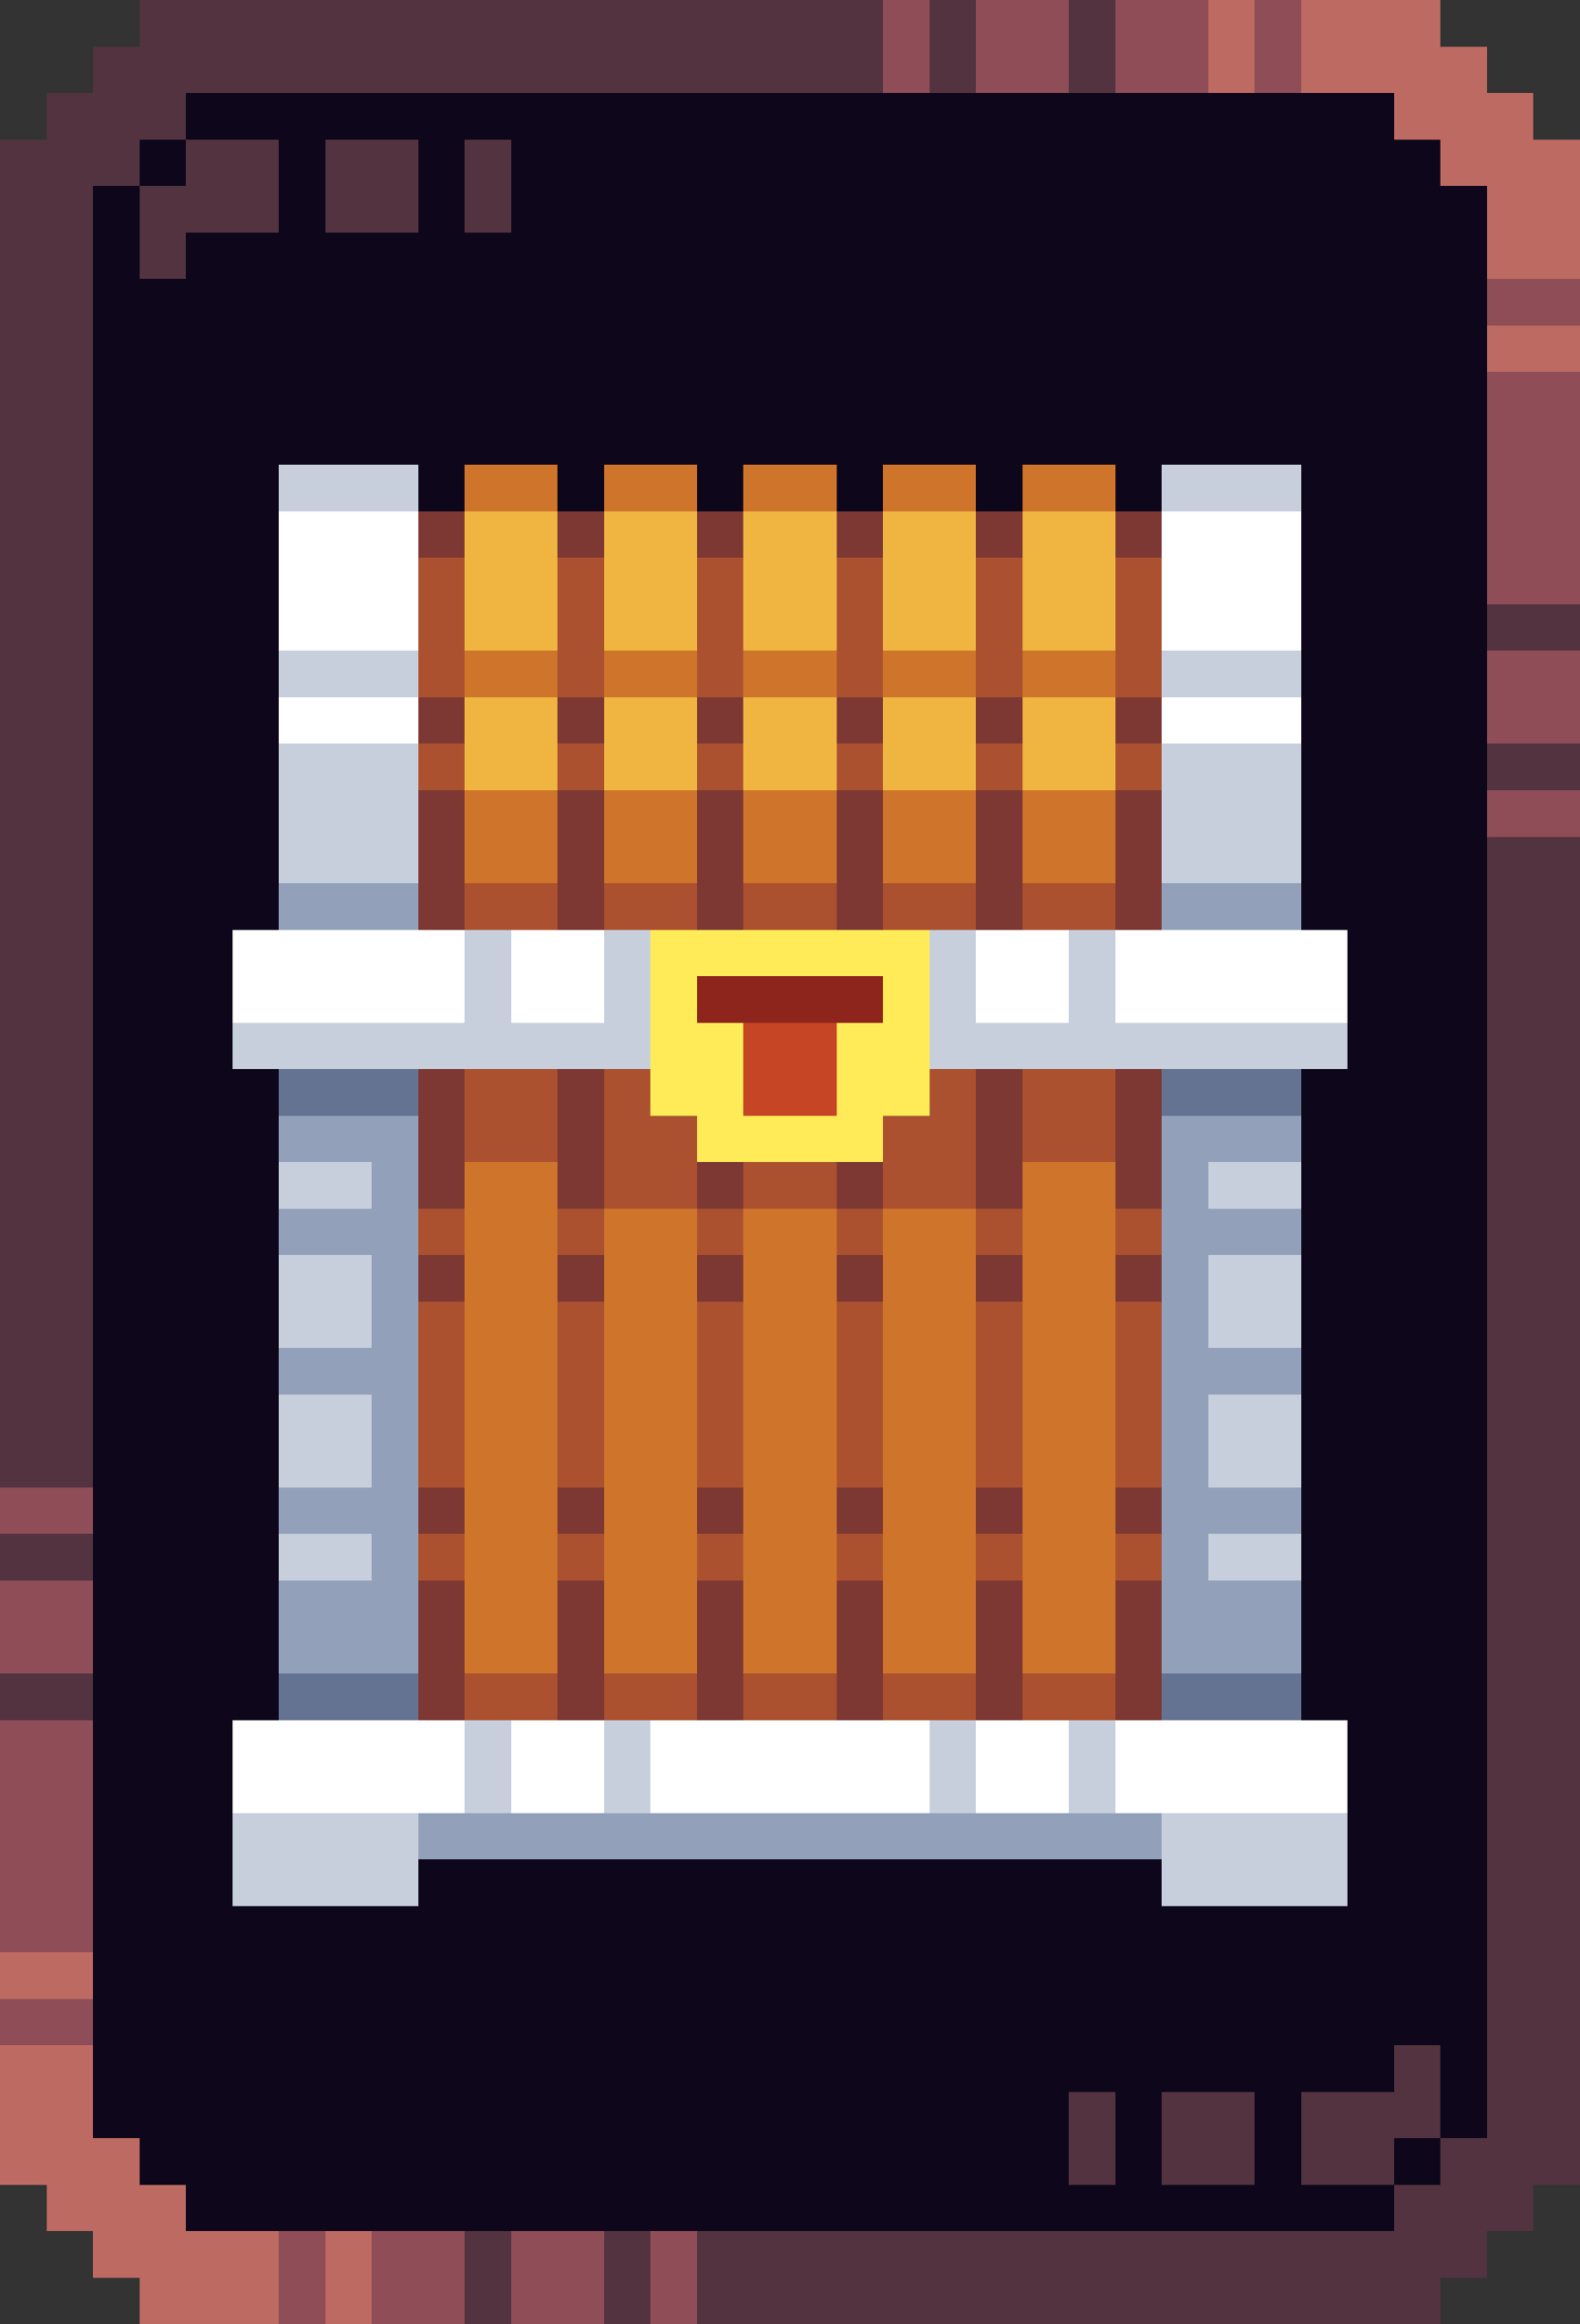
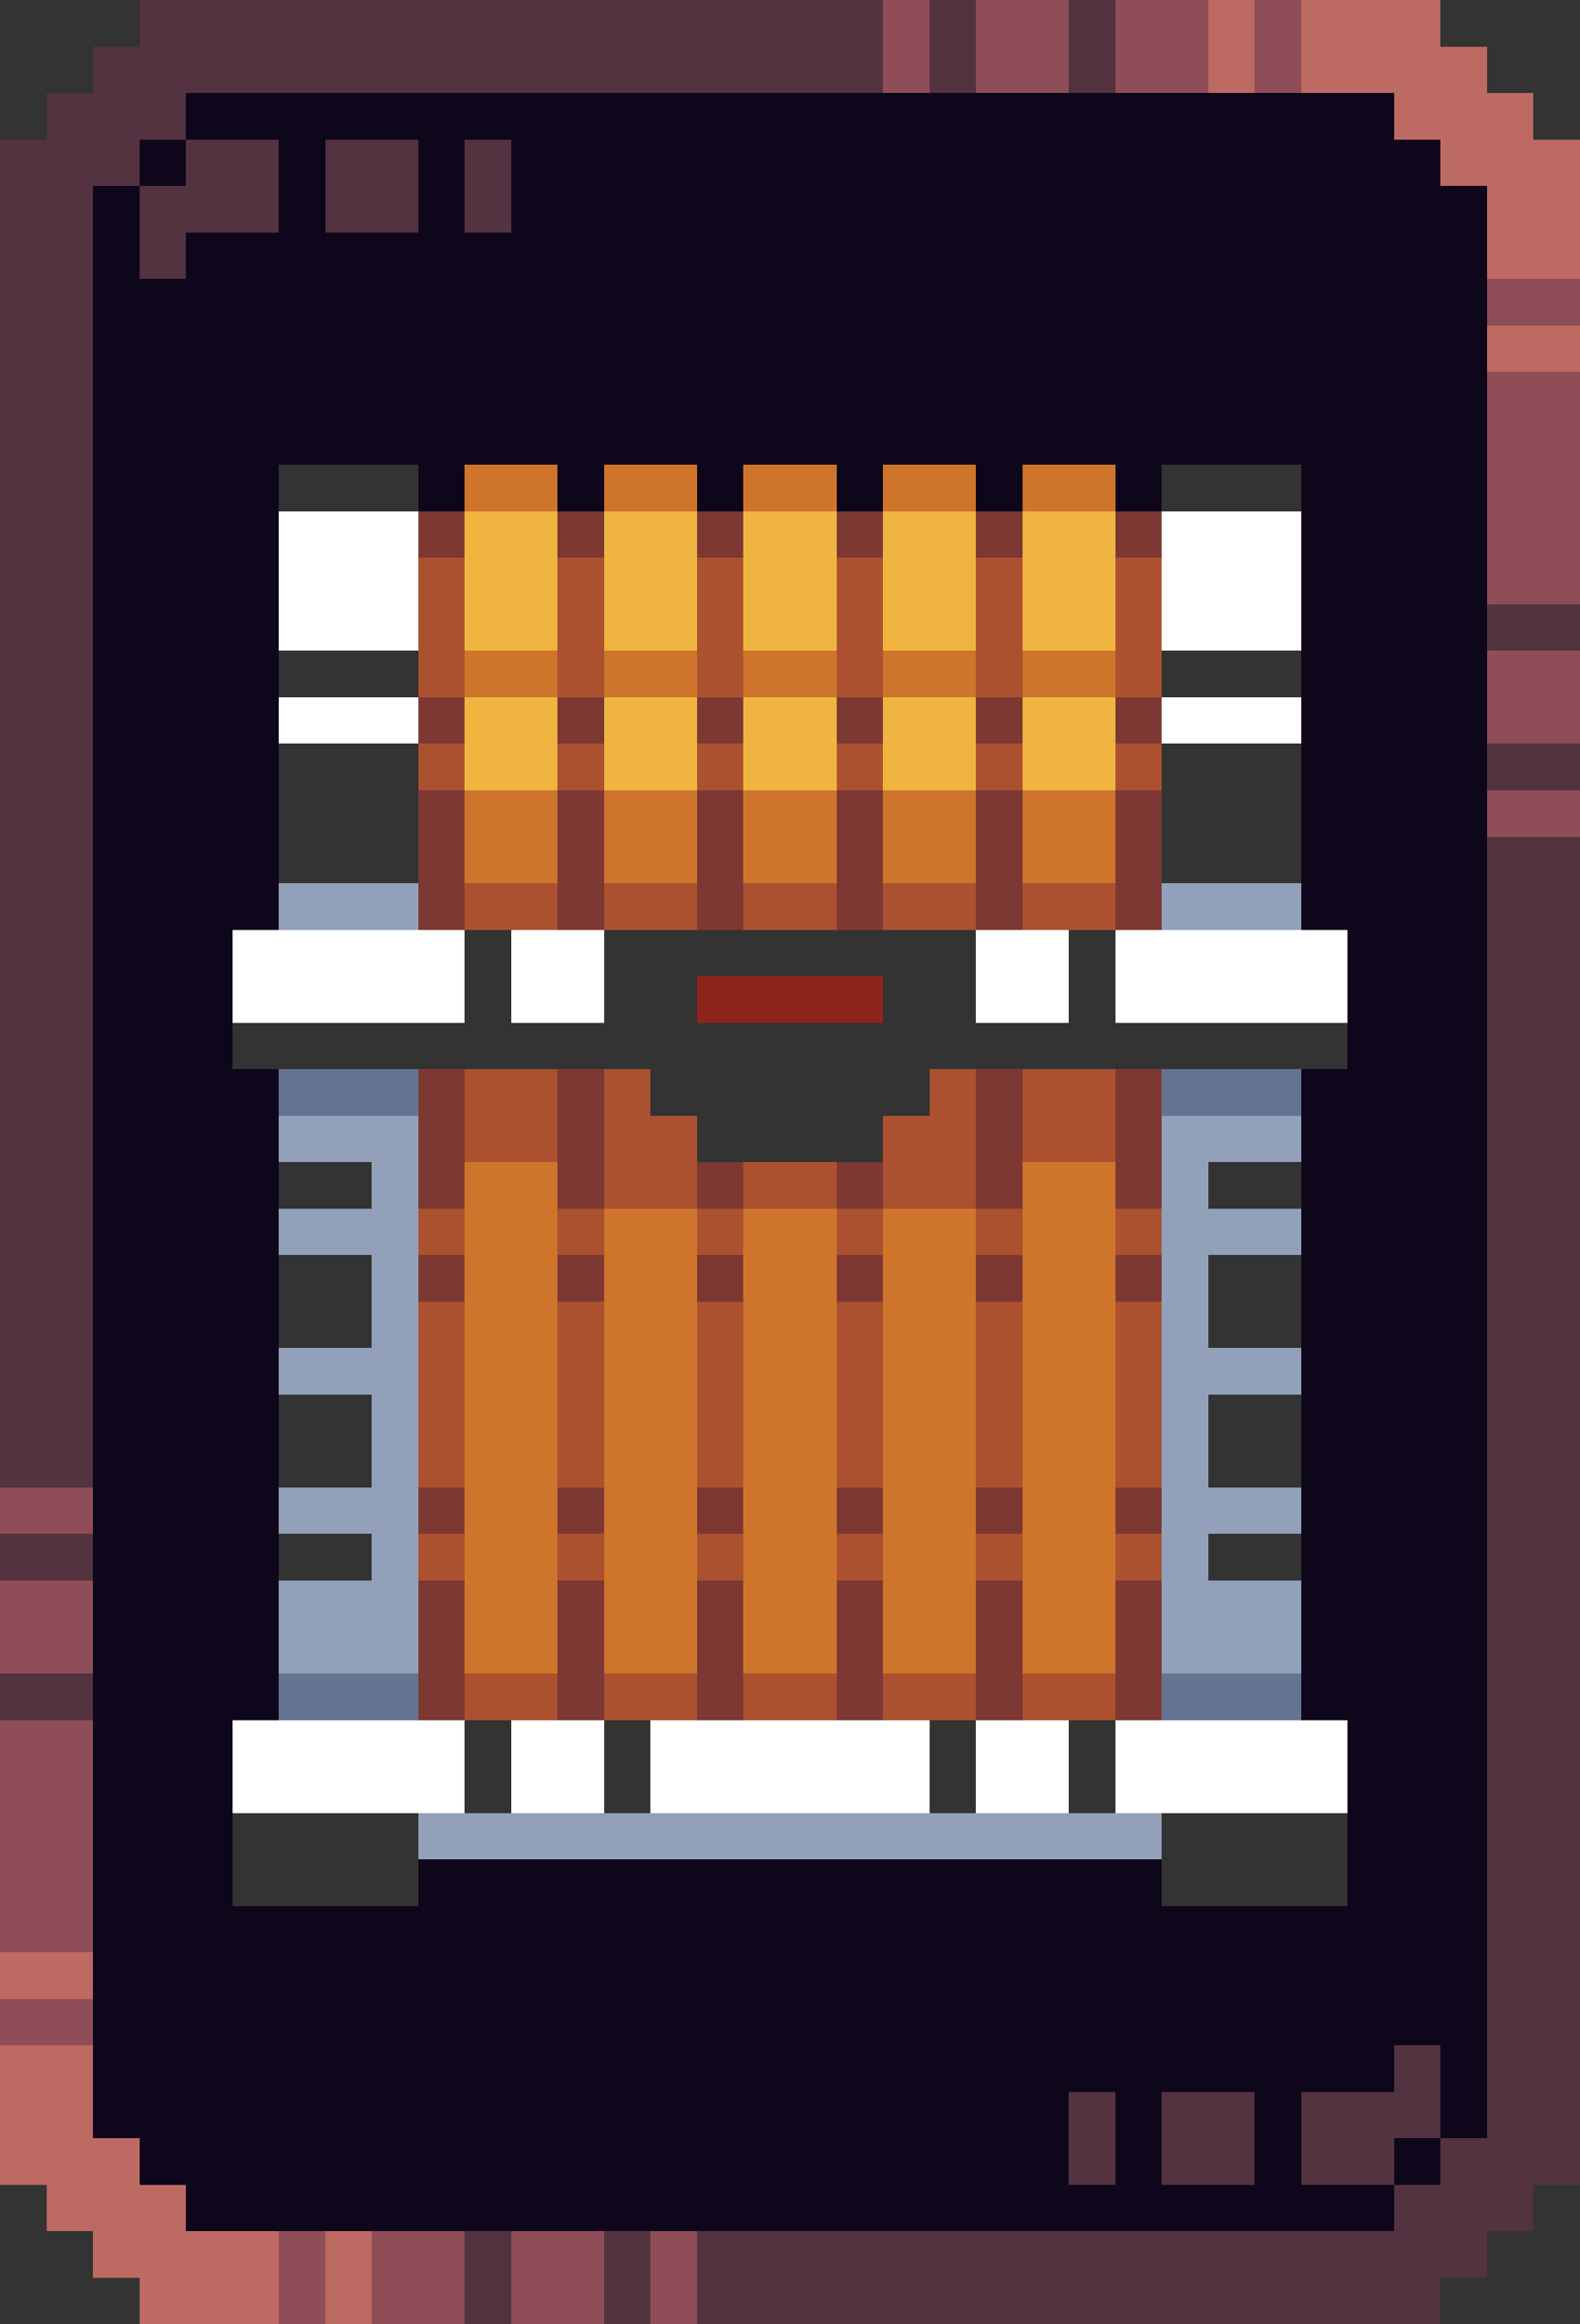
<svg xmlns="http://www.w3.org/2000/svg" viewBox="0 -0.5 34 50" shape-rendering="crispEdges">
  <rect x="0" y="-0.5" width="34" height="50" fill="#333333" stroke="none" />
  <path stroke="#52333f" d="M3 0h16M20 0h1M23 0h1M2 1h17M20 1h1M23 1h1M1 2h3M0 3h3M4 3h2M7 3h2M10 3h1M0 4h2M3 4h3M7 4h2M10 4h1M0 5h2M3 5h1M0 6h2M0 7h2M0 8h2M0 9h2M0 10h2M0 11h2M0 12h2M0 13h2M32 13h2M0 14h2M0 15h2M0 16h2M32 16h2M0 17h2M0 18h2M32 18h2M0 19h2M32 19h2M0 20h2M32 20h2M0 21h2M32 21h2M0 22h2M32 22h2M0 23h2M32 23h2M0 24h2M32 24h2M0 25h2M32 25h2M0 26h2M32 26h2M0 27h2M32 27h2M0 28h2M32 28h2M0 29h2M32 29h2M0 30h2M32 30h2M0 31h2M32 31h2M32 32h2M0 33h2M32 33h2M32 34h2M32 35h2M0 36h2M32 36h2M32 37h2M32 38h2M32 39h2M32 40h2M32 41h2M32 42h2M32 43h2M30 44h1M32 44h2M23 45h1M25 45h2M28 45h3M32 45h2M23 46h1M25 46h2M28 46h2M31 46h3M30 47h3M10 48h1M13 48h1M15 48h17M10 49h1M13 49h1M15 49h16" />
  <path stroke="#8f4d57" d="M19 0h1M21 0h2M24 0h2M27 0h1M19 1h1M21 1h2M24 1h2M27 1h1M32 6h2M32 8h2M32 9h2M32 10h2M32 11h2M32 12h2M32 14h2M32 15h2M32 17h2M0 32h2M0 34h2M0 35h2M0 37h2M0 38h2M0 39h2M0 40h2M0 41h2M0 43h2M6 48h1M8 48h2M11 48h2M14 48h1M6 49h1M8 49h2M11 49h2M14 49h1" />
  <path stroke="#bd6a62" d="M26 0h1M28 0h3M26 1h1M28 1h4M30 2h3M31 3h3M32 4h2M32 5h2M32 7h2M0 42h2M0 44h2M0 45h2M0 46h3M1 47h3M2 48h4M7 48h1M3 49h3M7 49h1" />
  <path stroke="#0e071b" d="M4 2h26M3 3h1M6 3h1M9 3h1M11 3h20M2 4h1M6 4h1M9 4h1M11 4h21M2 5h1M4 5h28M2 6h30M2 7h30M2 8h30M2 9h30M2 10h4M9 10h1M12 10h1M15 10h1M18 10h1M21 10h1M24 10h1M28 10h4M2 11h4M28 11h4M2 12h4M28 12h4M2 13h4M28 13h4M2 14h4M28 14h4M2 15h4M28 15h4M2 16h4M28 16h4M2 17h4M28 17h4M2 18h4M28 18h4M2 19h4M28 19h4M2 20h3M29 20h3M2 21h3M29 21h3M2 22h3M29 22h3M2 23h4M28 23h4M2 24h4M28 24h4M2 25h4M28 25h4M2 26h4M28 26h4M2 27h4M28 27h4M2 28h4M28 28h4M2 29h4M28 29h4M2 30h4M28 30h4M2 31h4M28 31h4M2 32h4M28 32h4M2 33h4M28 33h4M2 34h4M28 34h4M2 35h4M28 35h4M2 36h4M28 36h4M2 37h3M29 37h3M2 38h3M29 38h3M2 39h3M29 39h3M2 40h3M9 40h16M29 40h3M2 41h30M2 42h30M2 43h30M2 44h28M31 44h1M2 45h21M24 45h1M27 45h1M31 45h1M3 46h20M24 46h1M27 46h1M30 46h1M4 47h26" />
-   <path stroke="#c7cfdd" d="M6 10h3M25 10h3M6 14h3M25 14h3M6 16h3M25 16h3M6 17h3M25 17h3M6 18h3M25 18h3M10 20h1M13 20h1M20 20h1M23 20h1M10 21h1M13 21h1M20 21h1M23 21h1M5 22h9M20 22h9M6 25h2M26 25h2M6 27h2M26 27h2M6 28h2M26 28h2M6 30h2M26 30h2M6 31h2M26 31h2M6 33h2M26 33h2M10 37h1M13 37h1M20 37h1M23 37h1M10 38h1M13 38h1M20 38h1M23 38h1M5 39h4M25 39h4M5 40h4M25 40h4" />
  <path stroke="#cf752b" d="M10 10h2M13 10h2M16 10h2M19 10h2M22 10h2M10 14h2M13 14h2M16 14h2M19 14h2M22 14h2M10 17h2M13 17h2M16 17h2M19 17h2M22 17h2M10 18h2M13 18h2M16 18h2M19 18h2M22 18h2M10 25h2M22 25h2M10 26h2M13 26h2M16 26h2M19 26h2M22 26h2M10 27h2M13 27h2M16 27h2M19 27h2M22 27h2M10 28h2M13 28h2M16 28h2M19 28h2M22 28h2M10 29h2M13 29h2M16 29h2M19 29h2M22 29h2M10 30h2M13 30h2M16 30h2M19 30h2M22 30h2M10 31h2M13 31h2M16 31h2M19 31h2M22 31h2M10 32h2M13 32h2M16 32h2M19 32h2M22 32h2M10 33h2M13 33h2M16 33h2M19 33h2M22 33h2M10 34h2M13 34h2M16 34h2M19 34h2M22 34h2M10 35h2M13 35h2M16 35h2M19 35h2M22 35h2" />
  <path stroke="#ffffff" d="M6 11h3M25 11h3M6 12h3M25 12h3M6 13h3M25 13h3M6 15h3M25 15h3M5 20h5M11 20h2M21 20h2M24 20h5M5 21h5M11 21h2M21 21h2M24 21h5M5 37h5M11 37h2M14 37h6M21 37h2M24 37h5M5 38h5M11 38h2M14 38h6M21 38h2M24 38h5" />
  <path stroke="#7d3833" d="M9 11h1M12 11h1M15 11h1M18 11h1M21 11h1M24 11h1M9 15h1M12 15h1M15 15h1M18 15h1M21 15h1M24 15h1M9 17h1M12 17h1M15 17h1M18 17h1M21 17h1M24 17h1M9 18h1M12 18h1M15 18h1M18 18h1M21 18h1M24 18h1M9 19h1M12 19h1M15 19h1M18 19h1M21 19h1M24 19h1M9 23h1M12 23h1M21 23h1M24 23h1M9 24h1M12 24h1M21 24h1M24 24h1M9 25h1M12 25h1M15 25h1M18 25h1M21 25h1M24 25h1M9 27h1M12 27h1M15 27h1M18 27h1M21 27h1M24 27h1M9 32h1M12 32h1M15 32h1M18 32h1M21 32h1M24 32h1M9 34h1M12 34h1M15 34h1M18 34h1M21 34h1M24 34h1M9 35h1M12 35h1M15 35h1M18 35h1M21 35h1M24 35h1M9 36h1M12 36h1M15 36h1M18 36h1M21 36h1M24 36h1" />
  <path stroke="#f0b541" d="M10 11h2M13 11h2M16 11h2M19 11h2M22 11h2M10 12h2M13 12h2M16 12h2M19 12h2M22 12h2M10 13h2M13 13h2M16 13h2M19 13h2M22 13h2M10 15h2M13 15h2M16 15h2M19 15h2M22 15h2M10 16h2M13 16h2M16 16h2M19 16h2M22 16h2" />
  <path stroke="#ab5130" d="M9 12h1M12 12h1M15 12h1M18 12h1M21 12h1M24 12h1M9 13h1M12 13h1M15 13h1M18 13h1M21 13h1M24 13h1M9 14h1M12 14h1M15 14h1M18 14h1M21 14h1M24 14h1M9 16h1M12 16h1M15 16h1M18 16h1M21 16h1M24 16h1M10 19h2M13 19h2M16 19h2M19 19h2M22 19h2M10 23h2M13 23h1M20 23h1M22 23h2M10 24h2M13 24h2M19 24h2M22 24h2M13 25h2M16 25h2M19 25h2M9 26h1M12 26h1M15 26h1M18 26h1M21 26h1M24 26h1M9 28h1M12 28h1M15 28h1M18 28h1M21 28h1M24 28h1M9 29h1M12 29h1M15 29h1M18 29h1M21 29h1M24 29h1M9 30h1M12 30h1M15 30h1M18 30h1M21 30h1M24 30h1M9 31h1M12 31h1M15 31h1M18 31h1M21 31h1M24 31h1M9 33h1M12 33h1M15 33h1M18 33h1M21 33h1M24 33h1M10 36h2M13 36h2M16 36h2M19 36h2M22 36h2" />
  <path stroke="#92a1b9" d="M6 19h3M25 19h3M6 24h3M25 24h3M8 25h1M25 25h1M6 26h3M25 26h3M8 27h1M25 27h1M8 28h1M25 28h1M6 29h3M25 29h3M8 30h1M25 30h1M8 31h1M25 31h1M6 32h3M25 32h3M8 33h1M25 33h1M6 34h3M25 34h3M6 35h3M25 35h3M9 39h16" />
-   <path stroke="#ffeb57" d="M14 20h6M14 21h1M19 21h1M14 22h2M18 22h2M14 23h2M18 23h2M15 24h4" />
  <path stroke="#8e251d" d="M15 21h4" />
-   <path stroke="#c64524" d="M16 22h2M16 23h2" />
  <path stroke="#657392" d="M6 23h3M25 23h3M6 36h3M25 36h3" />
</svg>